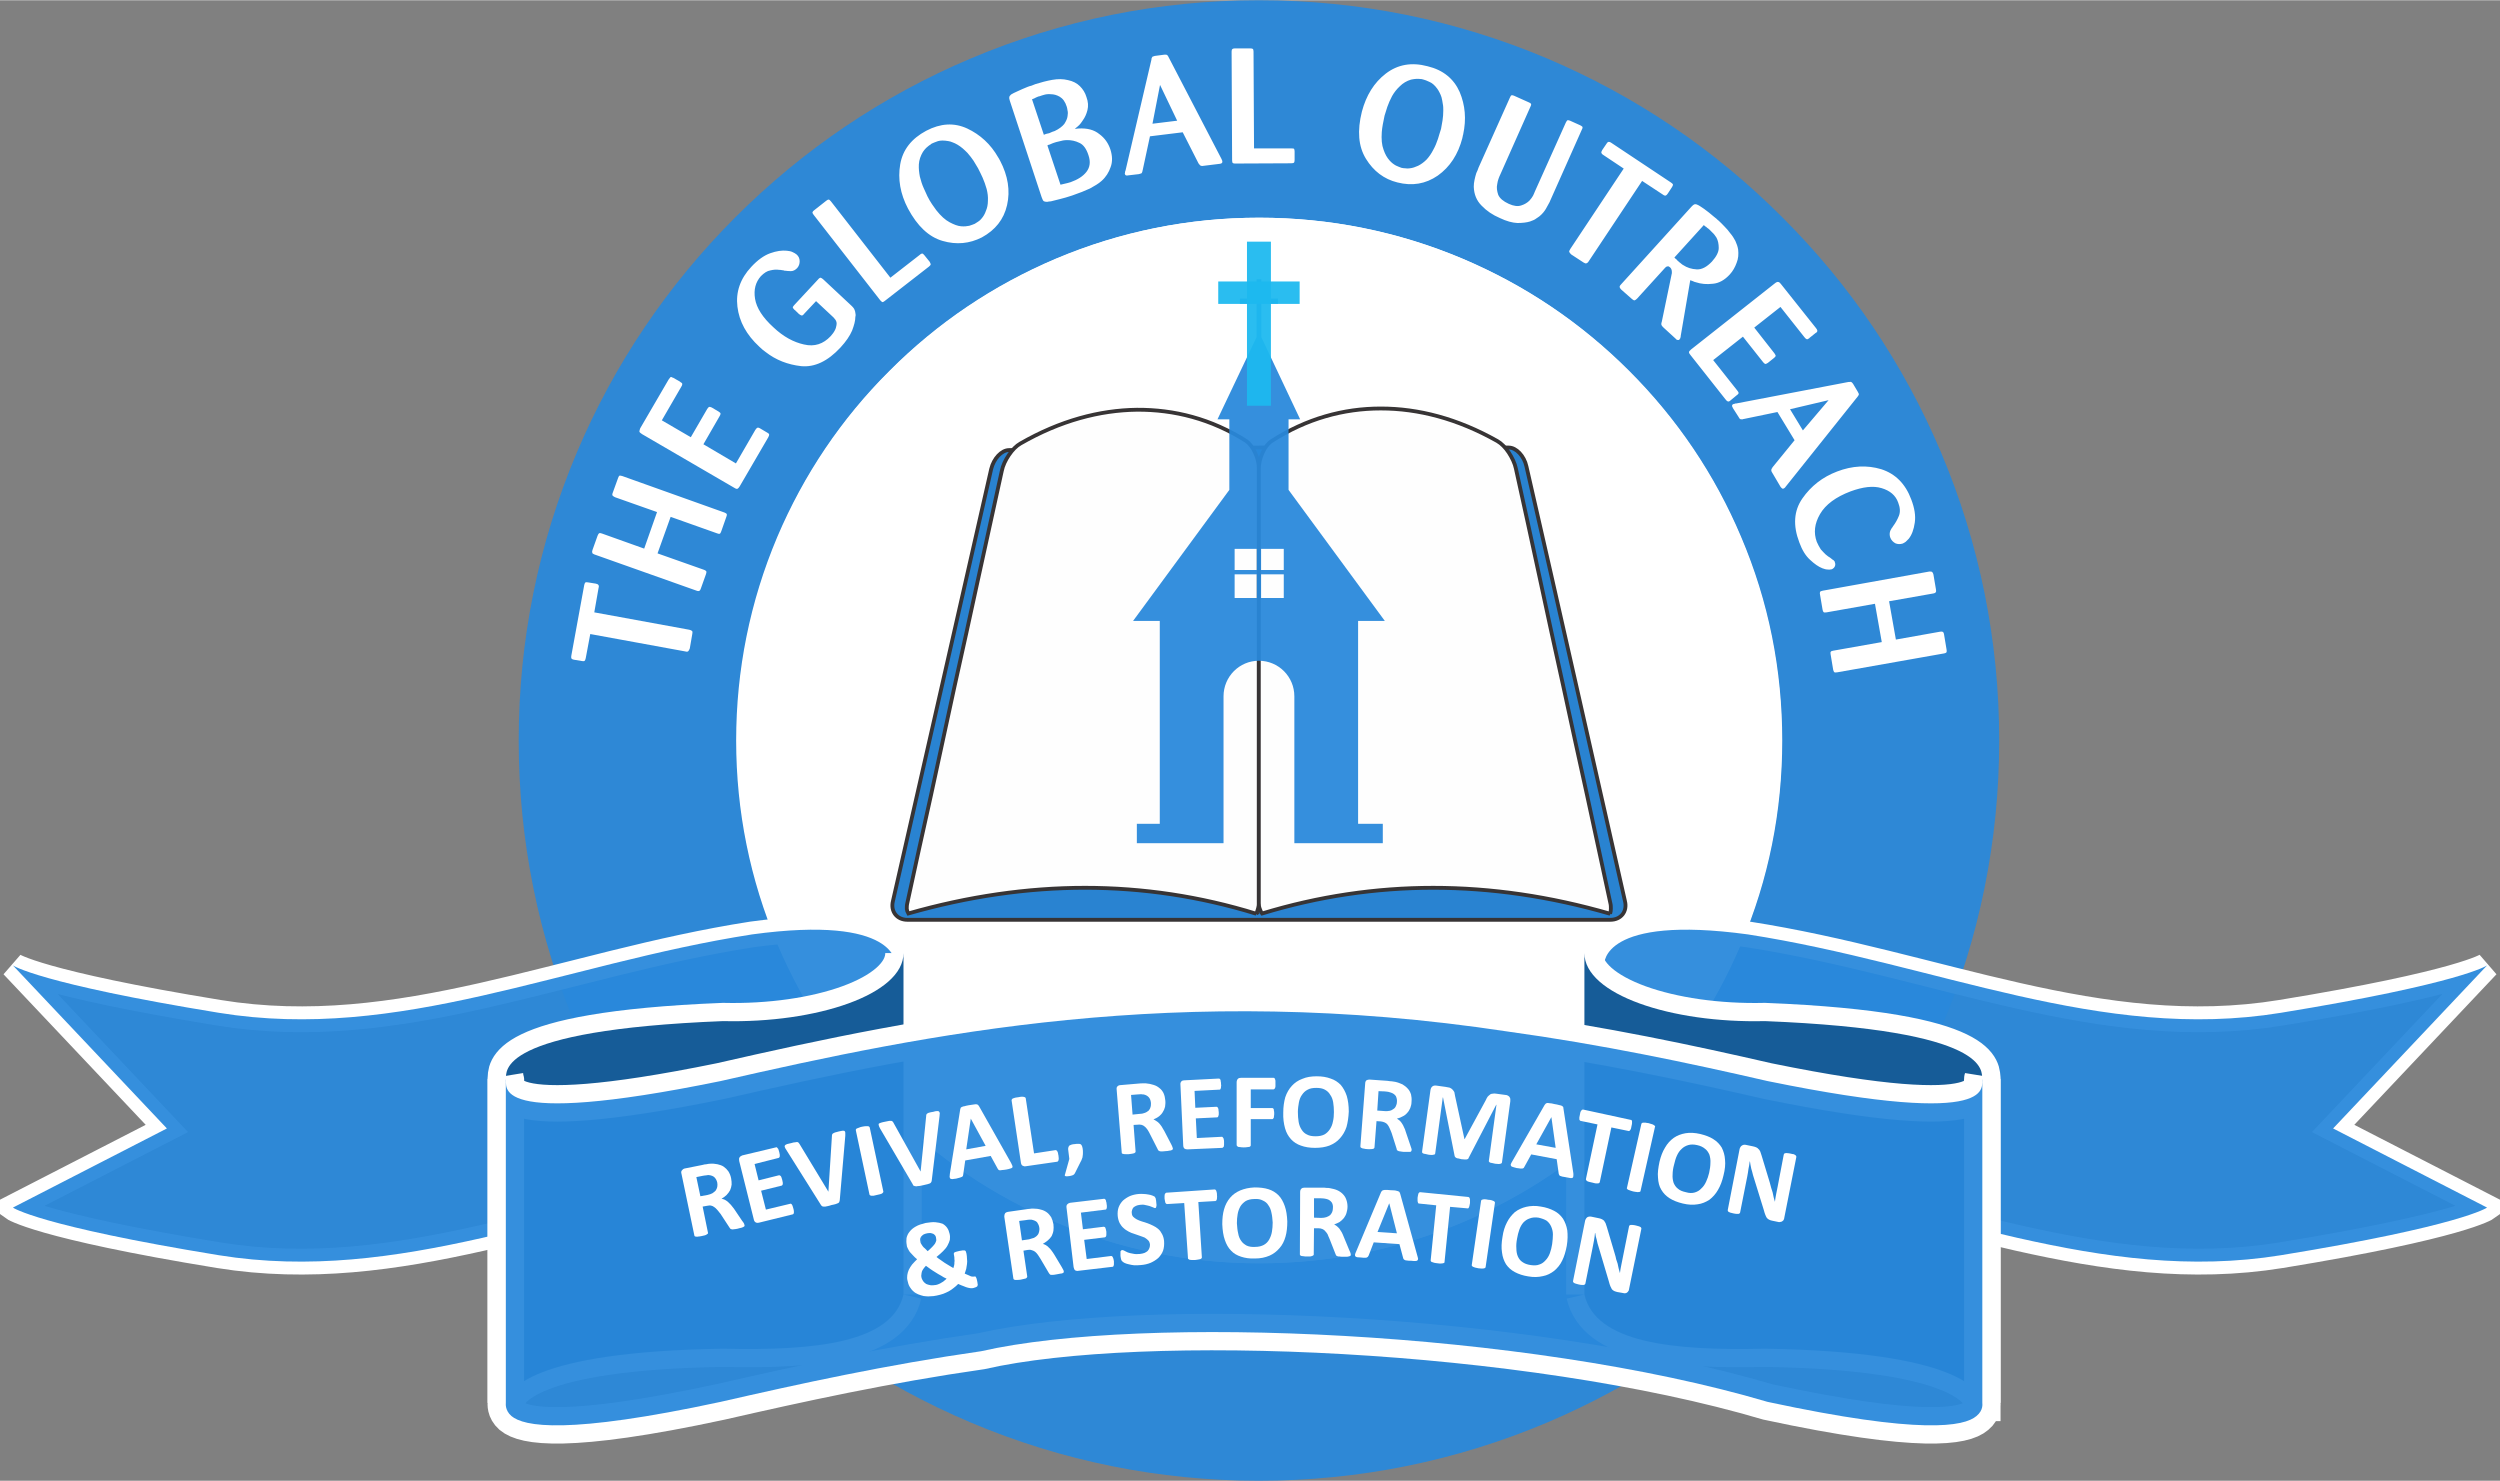
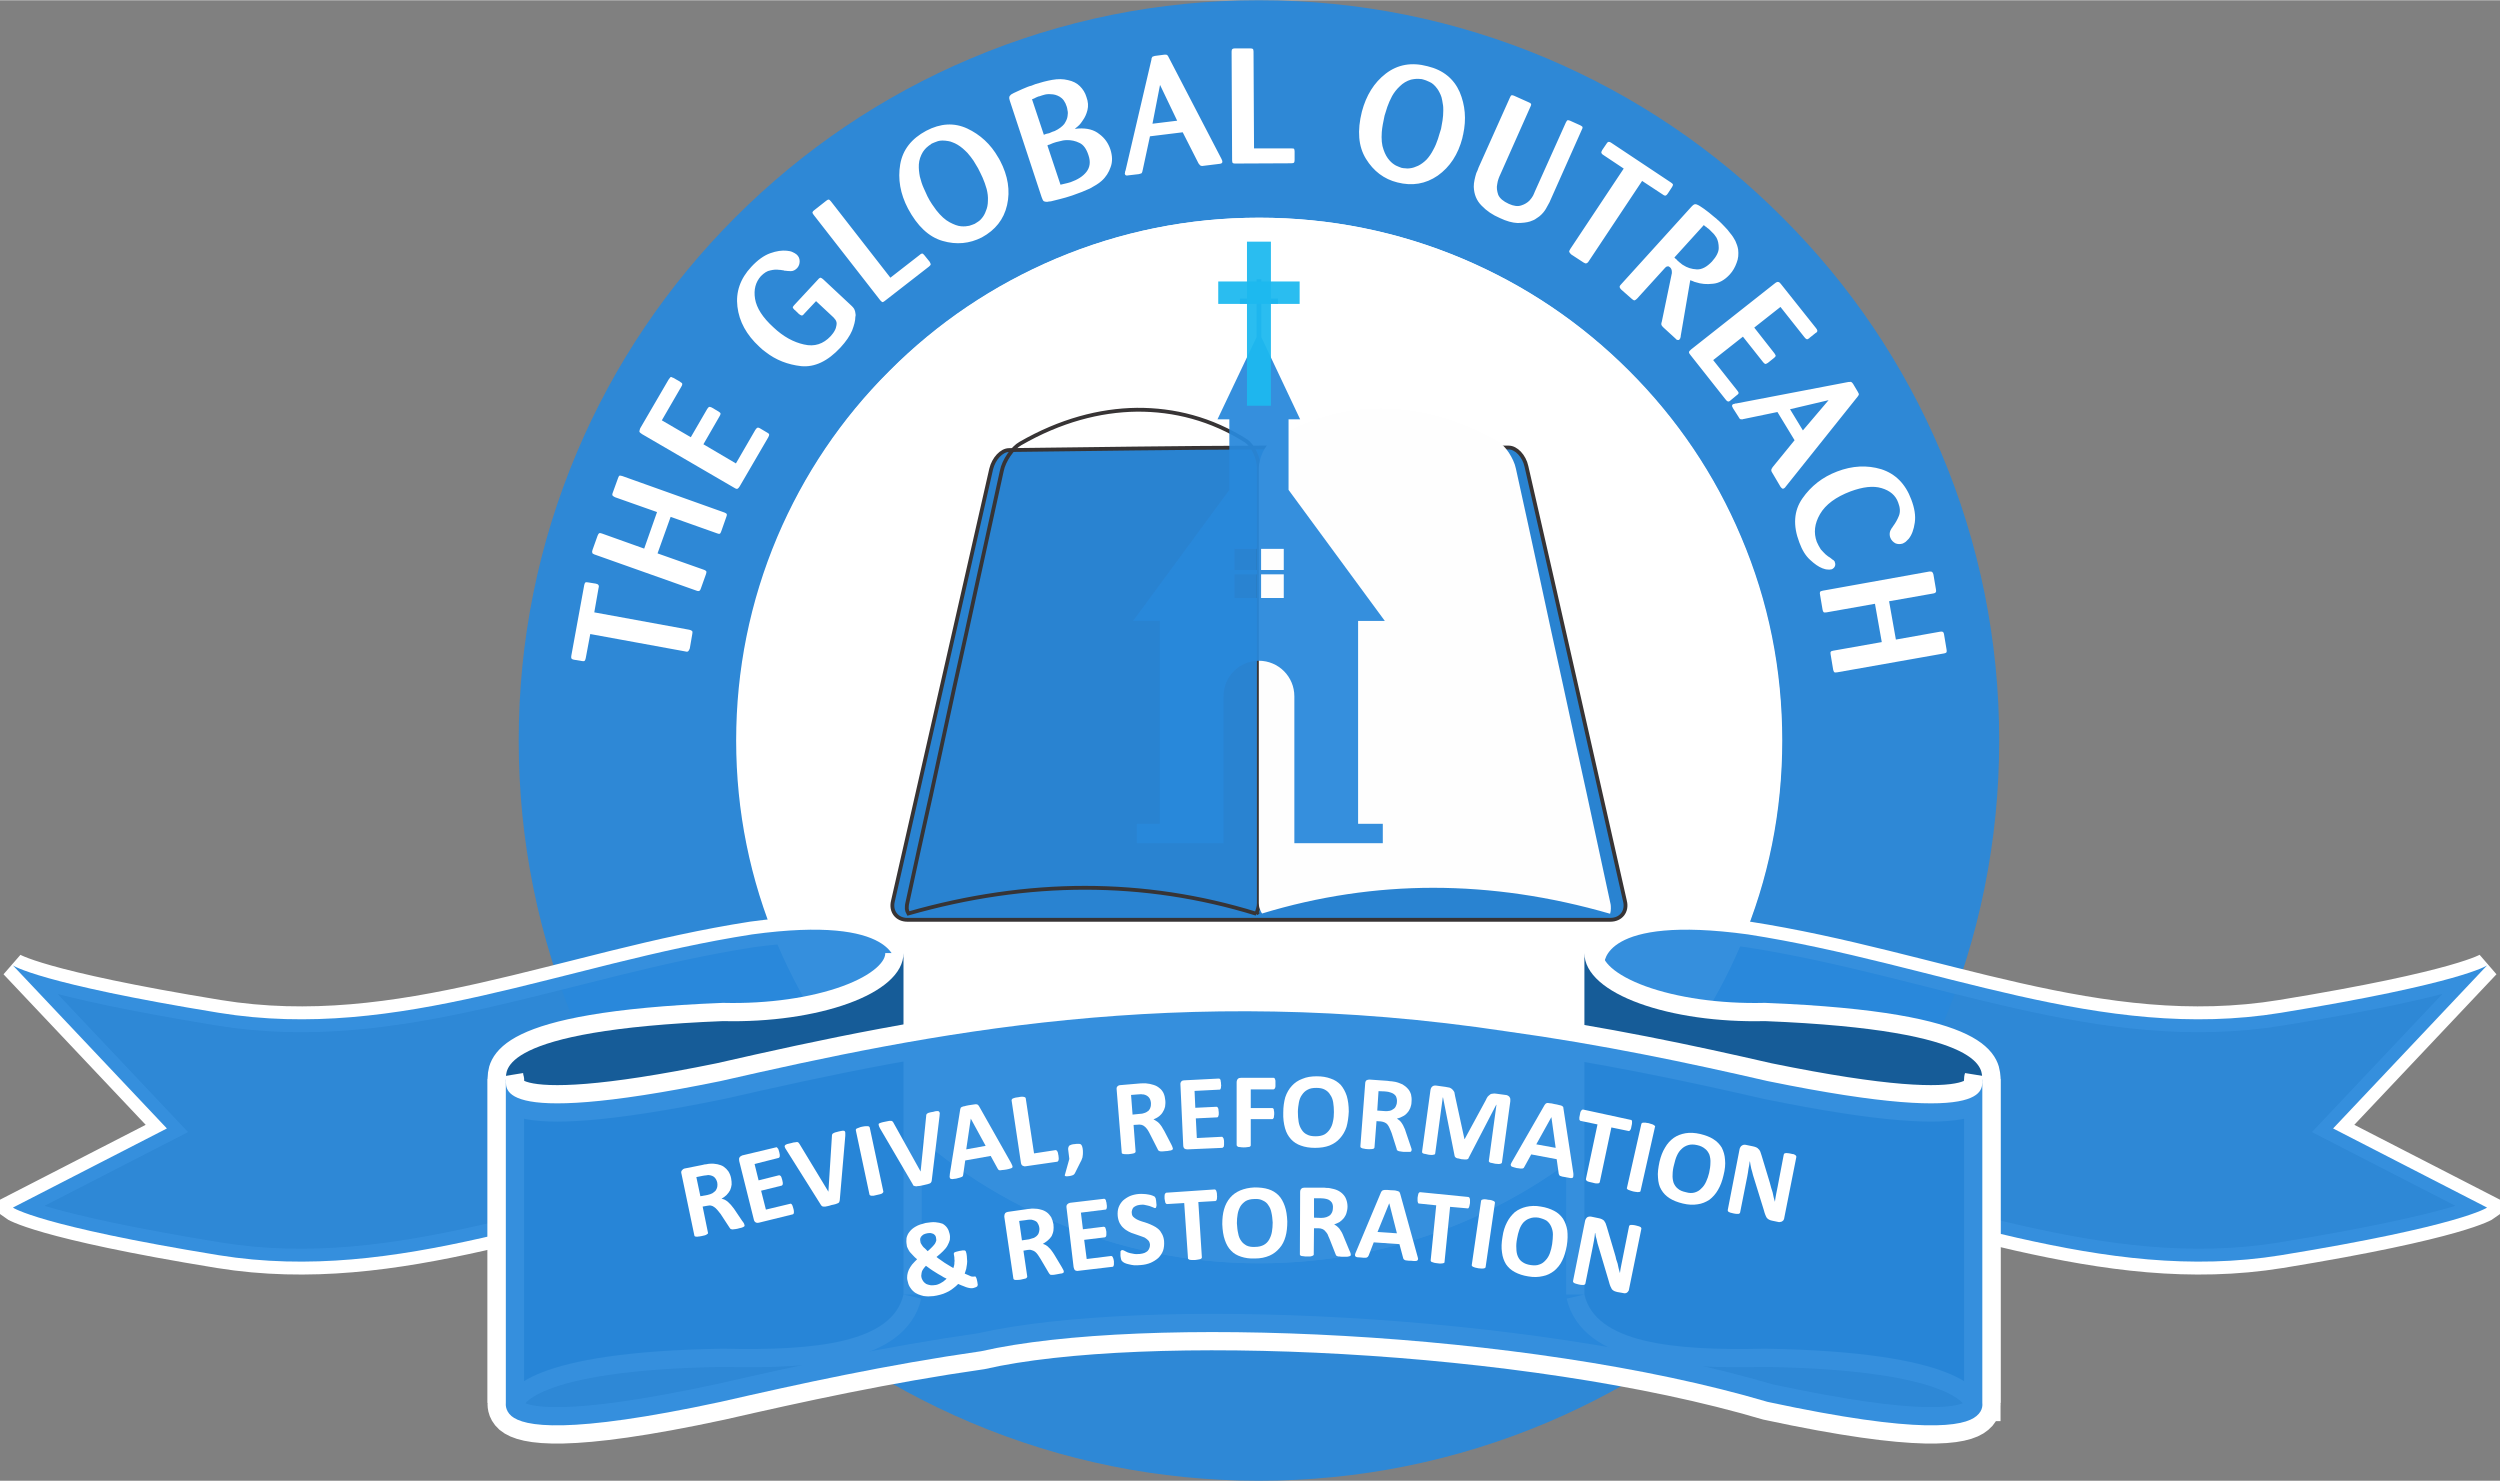
<svg xmlns="http://www.w3.org/2000/svg" width="2500" height="1481" viewBox="0 0 9920.547 5874.835" id="svg2" fill-rule="evenodd">
  <rect x="0" y="0" width="9920.547" height="5874.835" fill="#808080" stroke="none" />
  <defs id="defs4">
    <style id="style6">.str0{stroke:#373435;stroke-width:15.232}.str3{stroke:#fff;stroke-width:144.646}.str1,.str2{stroke:#fff;stroke-width:102.547}.fil4,.fil5{fill:none}.fil4{fill-rule:nonzero}.fil7{fill:#165c98}.fil6{fill:#2988db}.fil3{fill:#fefefe;fill-rule:nonzero}.fil0,.fil1,.fil2{fill:#373435;fill-rule:nonzero}.fil0,.fil1{fill:#2988db}.fil1{fill:#fff}</style>
  </defs>
  <path d="M7702.274 1793.918c-148-350-360-664-630-933-269-270-584-482-933-630-362-153-747-231-1144-231-396 0-781 78-1143 231-350 148-664 360-934 630-269 269-481 583-629 933-153 362-231 747-231 1144 0 396 78 781 231 1143 148 350 360 664 629 933 270 270 584 482 934 630 362 153 747 231 1143 231 397 0 782-78 1144-231 349-148 664-360 933-630 270-269 482-583 630-933 153-362 231-747 231-1143 0-397-78-782-231-1144zm-571 241c-116-276-283-524-496-737s-461-380-737-497c-286-120-590-182-903-182s-616 62-902 182c-276 117-524 284-737 497s-380 461-497 737c-121 286-182 590-182 903 0 312 61 616 182 902 117 276 284 524 497 737s461 380 737 497c286 120 589 182 902 182s617-62 903-182c276-117 524-284 737-497s380-461 496-737c121-286 183-590 183-902 0-313-62-617-183-903z" class="fil0" id="blue_x0020_big_x0020_outline" fill="#1db9ef" fill-opacity=".941" fill-rule="nonzero" />
  <path d="M6907.274 2129.918c-105-247-254-469-445-659-190-191-412-340-659-445-256-108-528-163-808-163s-551 55-807 163c-247 105-469 254-659 445-191 190-340 412-445 659-108 256-163 527-163 808 0 280 55 551 163 807 105 247 254 469 445 659 190 191 412 340 659 445 256 108 527 163 807 163s552-55 808-163c247-105 469-254 659-445 191-190 340-412 445-659 108-256 163-527 163-807 0-281-55-552-163-808z" class="fil1" id="center_x0020_circle" fill="#fff" fill-rule="nonzero" />
  <path id="path12" d="M6909.274 2129.918c-104-247-254-469-444-659-191-191-412-340-660-445-255-108-527-163-807-163s-552 55-807 163c-247 105-469 254-660 445-190 190-340 412-444 659-108 256-163 527-163 808 0 280 55 551 163 807 104 247 254 469 444 659 191 191 413 340 660 445 255 108 527 163 807 163s552-55 807-163c248-105 469-254 660-445 190-190 340-412 444-659 109-256 163-527 163-807 0-281-54-552-163-808z" class="fil1" fill="#fff" fill-rule="nonzero" />
  <path id="path14" d="M2375.273 2331.918l-17 97 377 69c5 1 9 3 11 5s2 6 1 11l-10 58c-2 5-4 9-6 11s-6 3-12 1l-377-69-18 96c-1 6-3 9-5 11-3 1-6 1-11 0l-30-5c-6-1-10-3-11-6-1-2-1-6 0-11l51-279c1-4 2-8 4-10s5-2 11-1l31 5c5 1 9 3 10 5 2 2 3 6 1 12zm469-217l-183-65-52 145 184 65c6 2 9 5 10 7 0 3 0 6-2 11l-20 56c-1 4-3 7-5 9-3 2-7 2-12 0l-406-144c-5-2-8-4-8-7-1-2-1-6 1-11l20-56c2-5 4-8 6-10 2-1 6-1 11 1l168 60 51-145-167-59c-4-2-7-4-9-6s-2-6 0-11l21-58c2-5 3-8 5-10 2-1 6-1 12 1l406 145c5 2 8 4 9 7 0 3 0 6-2 10l-20 57c-2 6-4 9-6 10-3 1-7 0-12-2zm11-464l-64 111 129 76 77-133c3-4 5-7 7-8 3-2 7-1 12 2l32 19c3 2 4 4 4 6s-1 6-4 11l-113 194c-3 5-6 8-8 9-2 2-7 1-13-3l-366-213c-6-4-10-7-11-10 0-3 1-7 3-13l113-194c3-4 5-7 7-9s5-1 10 2h1l28 16v1c1 0 1 0 2 1 4 2 7 5 6 8 0 2-1 6-4 10l-77 133 115 67 65-112c3-4 5-7 7-8 3-1 6 0 11 2l27 16c5 3 8 6 8 8 0 3-1 7-4 11zm443-401l-60-56-47 50c-3 4-5 6-8 7-2 0-4 0-7-2-1 0-2-2-6-4l-9-9c-2-1-4-3-5-5-2-1-4-3-5-4-4-4-6-7-5-10 2-3 4-6 7-9l93-100c4-5 8-7 10-7 3 1 7 3 11 7l107 100c5 4 8 8 11 11s5 7 6 10c1 2 1 4 2 6 0 2 1 4 1 6s1 4 1 7 0 6-1 8c0 16-5 34-13 55-9 21-24 43-46 67-51 55-103 79-156 74-53-6-100-24-141-56-4-3-9-7-13-10-4-4-8-7-12-11-51-47-80-100-87-159-7-58 11-111 55-158 25-27 50-45 75-54s47-12 66-10c8 1 16 2 22 5 7 3 12 6 17 10 8 7 12 16 12 27 0 10-3 19-10 27-8 8-16 12-25 12-8 0-17-1-25-2h-2l-1-1c-2 0-5-1-8-1-3-1-6-1-10-1-11-2-22-1-35 2-13 2-25 10-38 23-21 24-29 53-23 90 6 36 30 74 73 113 39 37 80 59 121 68 42 10 77-2 106-33 6-7 12-14 16-22 4-7 6-14 7-21 2-9 0-16-4-22s-10-12-17-18zm-1-452l236 303 117-91c4-4 8-5 10-5 2 1 5 3 8 7l21 26c3 5 4 9 4 11-1 2-3 5-7 8l-175 136c-3 3-6 4-9 5-2 0-5-3-9-7l-265-340c-3-4-5-8-4-10 1-3 3-5 7-8l47-37c4-3 7-5 10-5 2 0 5 2 9 7zm664-174c1 1 1 2 2 3 0 1 1 2 2 3 0 1 1 2 1 3 1 1 1 2 2 3 32 61 41 120 28 177s-47 99-100 128c-49 25-101 30-156 14s-100-59-137-128c-31-59-41-118-31-176s45-102 103-133c57-30 111-33 163-9 51 24 93 62 123 115zm-80 43c-5-9-11-19-18-30-7-10-15-21-24-31-6-6-12-12-19-18-6-5-14-11-21-15s-13-7-19-9c-6-3-12-4-17-5-17-3-30-3-41 0-11 4-19 7-23 9-1 1-2 1-4 2l-3 3c-6 3-11 8-17 13-5 5-9 10-13 16-9 15-15 32-16 49s1 33 4 49c4 16 9 32 15 45 6 14 11 25 15 33 6 12 12 22 18 31s12 17 17 24c18 23 36 39 53 48s32 15 46 16c12 1 23 0 32-2 10-3 17-6 22-8 5-3 9-6 14-9s9-7 13-12c7-8 13-18 17-30 5-11 8-25 8-40 1-16-1-31-5-47-4-15-10-31-16-45-3-7-6-13-9-19l-9-18zm252 114l-126-382c-2-6-3-11-2-15 0-3 3-6 7-10 5-3 14-8 26-13 12-6 25-11 39-17 5-2 11-4 16-5l15-6c22-7 45-13 67-17 23-4 43-4 63 1 19 4 35 12 47 24s21 26 26 43c7 19 8 36 4 52s-10 29-18 40c-3 5-7 10-10 14s-7 8-10 10l-3 3c-1 1-2 1-3 2l-3 3-3 3c1 0 3 0 4-1h3c1 0 3 0 4-1h3c35-2 62 5 83 22 22 16 36 37 44 61 8 25 9 49 1 70-7 21-19 40-36 55-12 11-28 20-46 30-19 9-42 18-71 28-17 6-33 10-48 14s-27 7-36 9c-4 0-7 1-10 1-2 1-4 1-6 1-6 0-10-1-13-3-3-3-5-8-8-16zm23-205l52 156c4-1 10-2 17-4 7-1 15-4 23-6 28-10 49-23 63-41s17-40 8-66c-8-25-20-42-36-49-16-8-32-11-48-11-12 0-22 2-32 5-9 2-17 4-22 6-4 1-7 3-10 4-2 1-5 2-7 3-2 0-3 1-4 1-1 1-3 1-4 2zm-61-183l47 141c1-1 3-1 5-2 1-1 3-1 5-2 1 0 3 0 4-1 2 0 3 0 5-1 1 0 3-1 4-1 1-1 3-1 4-2 2-1 5-2 7-3l9-3c17-8 30-18 38-28 7-11 12-21 13-31 1-8 2-15 0-22-1-7-2-12-3-15-6-20-16-33-28-40s-24-10-35-10c-10-1-19 0-26 2-8 2-13 4-16 5s-6 2-8 2c-2 1-5 2-7 3s-5 2-8 4c-3 1-6 3-10 4zm661 255l-63-124-130 16-29 135c0 1-1 2-1 3v2c-1 4-3 6-4 7-2 1-6 2-10 3l-43 5h-2s-1 1-2 1c-2-1-4-1-6-2-1-1-2-3-3-6 0 0 0-1 1-2v-4-1c1-1 1-2 1-3s1-2 1-2l103-441v-1-2c1-4 3-6 4-8 2-1 5-2 9-3l38-5h8c2 1 4 2 6 4 0 1 0 1 1 2 0 1 1 1 1 2l211 406c1 2 2 4 2 5 1 1 1 3 1 4 1 3 0 5-1 6-1 2-3 3-5 3-1 0-1 1-2 1h-1l-65 8c-4 1-8 1-10 0-2 0-4-2-6-4-1-1-1-2-2-3l-2-2zm-183-158l98-12-68-142-30 154zm401-286l2 384h148c6 0 9 0 11 2 1 2 2 5 2 10v34c0 6-1 9-3 11-2 1-5 2-11 2l-221 1c-4 0-7 0-10-2-2-1-3-5-3-11l-2-431c0-5 1-9 3-10 2-2 6-3 10-3h60c6 0 9 1 11 2 2 2 3 5 3 11zm832 328c0 1 0 2-1 3 0 1 0 3-1 4v3c-1 1-1 2-1 4-17 66-50 116-98 150-48 33-101 42-160 27-53-13-95-45-125-94s-35-111-16-187c17-64 48-115 95-151s102-46 166-29c62 15 104 50 127 102 22 52 27 108 14 168zm-88-21c2-10 4-22 6-34 2-13 3-26 3-40 0-8 0-17-2-26-1-9-3-17-5-26-2-7-5-13-8-19s-6-11-9-15c-10-14-21-23-31-27-11-5-18-8-23-9-1 0-3-1-4-1-2-1-3-1-4-1-7-1-14-1-21-1s-14 2-21 3c-17 5-32 14-44 26-13 12-23 25-31 39-8 15-14 29-19 43-5 15-8 26-11 35-3 13-5 24-7 35-2 10-3 20-4 30-2 28 0 52 7 70 6 18 14 32 24 43 8 9 16 15 25 20 9 4 16 7 22 9 5 1 10 2 16 2 5 1 11 1 17 0 11-1 22-5 33-10 12-6 23-14 34-25 10-11 19-24 26-38 8-14 14-29 19-44 2-7 4-13 6-20s4-13 6-19zm559 2l-126 283c0 1-1 1-1 2v1c-5 9-10 18-16 29-6 10-14 20-25 29-2 1-6 5-13 9-6 5-14 8-25 12-13 4-30 6-50 6-20-1-43-7-70-20-28-12-52-28-72-49-20-20-30-45-31-75 0-9 1-18 3-27s4-18 7-27c2-4 3-7 5-11 1-4 3-7 4-11l125-279c2-5 4-8 7-8 2 0 5 0 9 2l58 26c5 2 8 4 9 6s1 5-2 11l-120 270c-2 5-5 10-7 17-2 6-4 13-5 21-3 13-1 27 4 42 6 14 20 26 42 36 20 9 36 11 50 6 13-4 24-11 32-19 6-7 11-13 14-19 3-7 6-12 7-16l123-274c3-6 5-9 7-10 2 0 6 0 10 2l40 18c4 2 7 4 9 6 1 2 1 6-2 11zm321 258l-82-54-212 319c-3 5-6 7-9 8s-6 0-11-3l-49-32c-4-4-7-7-8-10-1-2 0-6 4-12l212-319-81-54c-5-3-7-6-8-9 0-3 1-6 4-11l17-25c3-5 6-7 9-7s6 1 10 4l236 157c4 3 7 5 8 7 1 3 0 6-3 11l-17 26c-3 5-6 7-8 8-3 1-7 0-12-4zm-166 357l280-309c5-5 8-8 11-9s7-1 11 1c6 2 15 8 28 17s26 20 39 31c3 3 7 5 10 8s6 6 9 8c7 7 15 14 23 23 8 8 16 17 23 27 8 9 14 19 20 30 5 11 9 22 11 34 2 19 1 36-6 53-6 17-15 33-27 46-20 22-43 35-67 37-25 3-47 1-68-6-4-1-8-2-11-4-4-1-7-3-11-4l-38 222v3c-1 1-1 2-1 4 0 1-1 2-2 3 0 1-1 2-1 2-2 3-4 4-7 3-2 0-4 0-5-1l-2-2-2-2-48-44c-3-3-6-6-7-8s-2-4-2-7c0-1 1-2 1-4 0-1 0-3 1-4l39-188c0-1 0-2 1-4v-4c0-3 0-6-1-10s-3-7-6-10c-4-3-7-5-9-4-3 0-6 1-8 3l-2 2-2 2-110 121c-4 4-7 6-10 7-3 0-7-2-11-6l-42-37c-3-3-5-6-6-9s1-7 5-11zm329-236l-117 129 5 5c2 1 3 3 5 4 1 2 2 3 3 4 2 1 3 2 4 3 2 2 4 4 6 5 2 2 4 3 6 5 0 0 1 0 1 1 1 0 1 0 1 1 1 0 1 0 2 1 0 0 1 0 2 1 15 10 33 16 54 17 20 1 40-10 60-31 18-20 27-38 27-54s-3-30-9-41c-5-7-9-14-15-19l-13-13c-3-3-6-5-9-7-3-3-5-5-8-6l-3-3c-1 0-2-1-2-2zm235 544l-80-101-118 93 95 120c3 3 5 7 6 10 0 2-2 6-7 9l-29 24c-3 1-5 2-7 1-3-1-5-3-9-8l-139-176c-4-5-6-8-6-11s2-6 8-11l332-262c6-5 11-7 14-6 3 0 6 2 10 7l140 176c3 4 5 7 5 9 1 3 0 6-5 10h-1l-25 20v1c-1 0-1 0-2 1-4 3-7 4-9 3-3-1-6-4-9-8l-95-120-104 82 80 102c3 4 4 7 5 9 0 3-2 6-6 9l-25 20c-5 3-8 5-11 4-2-1-5-3-8-7zm37 418l88-108-68-112-135 28c-1 0-2 0-3 1h-2c-4 0-6 0-8-1s-4-4-6-8l-23-36c0-1 0-2-1-2 0-1 0-2-1-2-1-2-1-4-1-6s2-4 4-5c1 0 1-1 3-1 1 0 2 0 4-1s3-1 4-1h2l444-85h2s1-1 2 0c3-1 6-1 8 0s4 3 7 7l19 32 4 8c0 2 0 4-1 6-1 1-2 1-2 2s-1 2-1 2l-286 358c-1 1-2 3-3 4s-3 2-4 3c-2 1-4 2-6 1s-3-2-5-4l-1-1c0-1 0-1-1-1l-33-56c-3-4-4-7-4-9-1-2 0-5 1-8l2-2c0-1 1-2 1-3zm70-231l51 84 102-120-153 36zm404 471c1-1 2-3 3-3 0-1 1-3 2-4 9-12 17-26 23-41s5-33-3-53c-10-28-32-47-66-57-33-10-74-5-123 13-58 22-99 52-121 90s-26 74-13 110c5 11 10 21 16 30 7 8 13 14 19 20 3 3 7 5 10 8 3 2 6 4 8 5 4 3 8 6 10 8 3 1 5 3 6 5l2 2c0 1 1 2 1 4 2 5 2 10 0 15s-6 9-12 12c-5 1-10 2-17 1-6 0-13-2-21-5-15-6-31-17-48-33-18-16-32-39-43-69-26-68-22-126 12-175s80-85 138-107c60-23 119-26 175-9 56 18 96 58 119 120 13 34 18 64 14 92s-12 49-24 64l-12 12c-4 3-8 5-12 7-10 3-20 3-29-1-9-5-16-12-20-22-3-8-3-15-2-21s4-12 8-18zm-232 487l192-34-27-152-192 34c-6 1-10 1-12-1s-3-5-4-10l-10-59c-1-4-1-8 0-11 1-2 5-4 11-5l423-76c5 0 9 0 11 2s4 5 5 10l10 59c1 5 1 9-1 11-1 3-4 4-9 5l-176 31 27 152 174-31c5-1 9-1 11 0 3 1 5 4 6 10l10 60c1 5 1 9 0 11s-4 4-10 5l-424 75c-6 1-10 1-12-1s-3-6-4-10l-10-60c-1-5-1-9 1-11 1-2 5-3 10-4z" class="fil1" fill="#fff" fill-rule="nonzero" />
  <path id="path16" d="M6448.274 3574.918c10 41-16 74-58 74h-2790c-41 0-67-33-57-74 65-286 130-572 195-857l195-858c10-41 41-75 71-75 330-4 660-9 991-10 330-2 661 0 992 0 29 0 61 33 70 75 66 287 131 575 196 862 65 288 130 575 195 863z" class="fil2" fill="#373435" fill-rule="nonzero" />
  <path id="path18" d="M6448.274 3574.918c10 41-16 74-58 74h-2790c-41 0-67-33-57-74 65-286 130-572 195-857l195-858c10-41 41-75 71-75 330-4 660-9 991-10 330-2 661 0 992 0 29 0 61 33 70 75 66 287 131 575 196 862 65 288 130 575 195 863z" class="fil0 str0" fill="#1db9ef" fill-opacity=".941" fill-rule="nonzero" stroke="#373435" stroke-width="15.232" />
-   <path id="path20" d="M4985.274 3624.918c3-7 5-14 7-21 2-6 3-14 3-21v-431-431-431-432c0-20-5-43-15-63-9-20-22-37-35-46-139-88-286-125-434-124-148 2-304 43-462 134-16 9-32 25-46 46-13 19-24 42-28 63-31 143-63 286-94 429s-62 285-94 428c-31 144-62 287-93 430-32 142-63 285-94 428-2 8-2 16-2 23 1 6 3 13 6 18 238-68 473-102 701-102 229 0 457 34 680 103z" class="fil3" fill="#fefefe" fill-rule="nonzero" />
  <path id="path22" d="M4985.274 3624.918c3-7 5-14 7-21 2-6 3-14 3-21v-431-431-431-432c0-20-5-43-15-63-9-20-22-37-35-46-139-88-286-125-434-124-148 2-304 43-462 134-16 9-32 25-46 46-13 19-24 42-28 63-31 143-63 286-94 429s-62 285-94 428c-31 144-62 287-93 430-32 142-63 285-94 428-2 8-2 16-2 23 1 6 3 13 6 18 238-68 473-102 701-102 229 0 457 34 680 103z" class="fil4 str0" fill="none" stroke="#373435" stroke-width="15.232" />
  <path id="path24" d="M6389.274 3624.918c2-7 3-13 3-20s0-15-2-22c-31-144-62-287-93-431-32-144-63-288-94-431-32-144-63-288-94-432-31-143-62-287-94-431-4-20-15-43-28-63s-30-37-46-46c-158-89-313-129-462-129-148 0-294 40-433 129-14 9-27 26-36 46s-15 43-15 63v1725c0 8 1 16 4 23 2 6 5 13 9 18 223-68 451-102 679-102 229 0 464 34 702 103z" class="fil3" fill="#fefefe" fill-rule="nonzero" />
-   <path id="path26" d="M6389.274 3624.918c2-7 3-13 3-20s0-15-2-22c-31-144-62-287-93-431-32-144-63-288-94-431-32-144-63-288-94-432-31-143-62-287-94-431-4-20-15-43-28-63s-30-37-46-46c-158-89-313-129-462-129-148 0-294 40-433 129-14 9-27 26-36 46s-15 43-15 63v1725c0 8 1 16 4 23 2 6 5 13 9 18 223-68 451-102 679-102 229 0 464 34 702 103z" class="fil4 str0" fill="none" stroke="#373435" stroke-width="15.232" />
  <g id="g29" transform="translate(-389.726 -953.082)">
    <g id="g31">
      <path class="fil5 str1" d="M3943 5738s-40-312-569-117c-752 117-1399 428-2116 312-717-117-817-189-817-189l611-314-611-647s100 71 817 188 1364-194 2116-311c579-79 569 117 569 117v961z" id="path33" fill="none" stroke="#fff" stroke-width="102.547" />
      <path id="1" class="fil6" d="M3943 5738s-40-312-569-117c-752 117-1399 428-2116 312-717-117-817-189-817-189l611-314-611-647s100 71 817 188 1364-194 2116-311c579-79 569 117 569 117v961z" fill="#1db9ef" fill-opacity=".941" />
    </g>
    <g id="g36">
      <path class="fil5 str2" d="M6756 5738s40-312 570-117c752 117 1398 428 2115 312 717-117 818-189 818-189l-611-314 611-647s-101 71-818 188-1363-194-2115-311c-580-79-570 117-570 117v961z" id="path38" fill="none" stroke="#fff" stroke-width="102.547" />
      <path id="path40" class="fil6" d="M6756 5738s40-312 570-117c752 117 1398 428 2115 312 717-117 818-189 818-189l-611-314 611-647s-101 71-818 188-1363-194-2115-311c-580-79-570 117-570 117v961z" fill="#1db9ef" fill-opacity=".941" />
    </g>
  </g>
  <g id="g42" transform="translate(-389.726 -953.082)">
    <path class="fil5 str3" d="M3975 6089V4734c0 164-344 279-716 270-905 36-858 201-862 229v1286c7-49 91-203 862-215 372 9 672-25 716-215z" id="path44" fill="none" stroke="#fff" stroke-width="144.646" />
    <path id="path46" class="fil7" d="M3975 6089V4734c0 164-344 279-716 270-905 36-858 201-862 229v1286c7-49 91-203 862-215 372 9 672-25 716-215z" fill="#165c98" />
  </g>
  <g id="g48" transform="translate(-389.726 -953.082)">
    <path class="fil5 str3" d="M6677 6089V4734c0 164 344 279 716 270 906 36 858 201 863 229v1286c-7-49-92-203-863-215-372 9-672-25-716-215z" id="path50" fill="none" stroke="#fff" stroke-width="144.646" />
    <path id="path52" class="fil7" d="M6677 6089V4734c0 164 344 279 716 270 906 36 858 201 863 229v1286c-7-49-92-203-863-215-372 9-672-25-716-215z" fill="#165c98" />
  </g>
  <g id="g54" transform="translate(-389.726 -953.082)">
    <path class="fil5 str3" d="M8256 6519V5233c-8 24 87 201-852 9-313-72-657-145-1034-197-1305-198-2306 11-3121 197-938 192-844 15-852-9v1286c0 3-4 29 22 52 50 42 221 75 830-56 315-72 657-147 1034-201 641-146 2160-83 3121 201 610 131 780 98 829 56 28-23 23-49 23-52z" id="path56" fill="none" stroke="#fff" stroke-width="144.646" />
    <path id="path58" class="fil6" d="M8256 6519V5233c-8 24 87 201-852 9-313-72-657-145-1034-197-1305-198-2306 11-3121 197-938 192-844 15-852-9v1286c0 3-4 29 22 52 50 42 221 75 830-56 315-72 657-147 1034-201 641-146 2160-83 3121 201 610 131 780 98 829 56 28-23 23-49 23-52z" fill="#1db9ef" fill-opacity=".941" />
  </g>
  <path id="path60" d="M2954.273 4859.917c1 1 0 3 0 4s-1 2-3 3-5 3-9 4-10 2-16 4c-6 1-11 2-14 2-4 1-7 1-9 0-2 0-4-1-5-2s-2-2-3-4l-36-55c-5-6-9-11-13-16s-8-8-12-11-8-5-13-6-10 0-16 1l-17 3 21 103c1 1 0 2 0 4-1 1-2 2-4 3-2 2-5 3-8 4-4 1-8 2-13 3-6 1-10 2-14 2-3 1-6 1-8 0-3 0-4 0-5-1s-2-2-2-4l-51-244c-2-6-1-11 2-14 2-3 6-6 10-7l70-14c7-2 13-3 17-3 5-1 9-2 13-2 11-1 21 0 31 2 9 2 18 5 25 10s13 11 18 18c5 8 9 17 11 28 2 9 2 17 2 25-1 8-3 15-6 22-4 7-8 13-14 19-5 5-12 10-20 15 5 1 9 2 13 4s8 5 12 8l12 12 12 15 33 49c4 5 6 8 7 10 1 3 2 5 2 6zm-108-168c-2-9-6-16-11-21s-13-8-23-9c-2 0-6 0-9 1-4 0-9 1-15 2l-25 5 16 76 28-5c8-2 15-4 20-7 5-4 10-7 13-11 3-5 5-9 6-14 1-6 1-11 0-17z" class="fil1" fill="#fff" fill-rule="nonzero" />
  <path d="M3148.273 4794.917c1 4 2 7 2 10v7c0 2-1 3-2 4 0 1-2 2-3 2l-134 33c-4 1-8 1-12-1s-7-6-8-12l-58-232c-1-7-1-11 2-15 2-3 6-5 10-7l134-32c1-1 2-1 3 0 1 0 2 1 3 3 2 1 3 3 4 6s2 6 3 10 1 7 2 10v7c-1 2-1 3-2 4s-2 2-3 2l-95 24 16 65 80-20h4c1 1 3 2 4 3s2 3 3 6 2 6 3 10 1 7 2 10v6c-1 2-1 3-2 4s-2 2-3 2l-81 20 19 75 96-23c1-1 2-1 3 0 2 0 3 1 4 3 1 1 2 3 3 6s2 6 3 10z" class="fil1" id="path62" fill="#fff" fill-rule="nonzero" />
  <path d="M3332.273 4761.917c-1 3-1 5-2 7 0 1-2 3-4 4-3 1-6 3-10 4s-10 3-17 4c-5 2-10 3-14 4s-7 1-10 2h-7c-2 0-3 0-5-1-1-1-2-1-3-2s-2-3-3-4l-137-218c-3-4-5-8-6-11-1-2-1-5 1-7 1-2 4-3 8-5 4-1 10-2 17-4 6-2 11-3 15-3 4-1 6-1 8-1 3 0 4 1 5 2s2 3 4 5l115 190 14-221c0-2 0-4 1-6 0-1 1-3 3-4s5-3 8-4c4-1 9-2 15-4 7-2 12-2 15-3 4 0 6 0 8 1 2 2 3 4 3 7v12l-22 256z" class="fil1" id="2" fill="#fff" fill-rule="nonzero" />
  <path d="M3505.273 4726.917c0 1 0 3-1 4l-4 4c-2 1-4 2-8 3-3 1-7 2-13 3-5 1-10 2-13 3h-9c-2-1-4-1-5-2s-2-2-2-3l-54-254v-4c1-2 2-3 4-4s5-2 8-3c4-2 8-3 13-4 6-1 10-2 14-2h9c2 0 3 1 5 2 1 1 1 2 2 3l54 254z" class="fil1" id="3" fill="#fff" fill-rule="nonzero" />
  <path d="M3697.273 4683.917c0 2-1 4-2 6s-2 3-5 5c-2 1-5 2-9 3-5 1-10 2-17 4-6 1-11 2-14 3-4 0-8 1-11 1-2 1-5 1-7 0-1 0-3 0-4-1-2 0-3-1-4-2s-2-3-2-4l-130-222c-3-5-4-9-5-12-1-2-1-5 0-7 2-1 5-3 9-4s10-3 17-4c6-1 11-2 15-3h9c2 0 3 1 4 2 2 1 3 3 4 5l108 194 22-220c0-2 0-4 1-6 0-2 2-3 3-4 2-2 5-3 9-4 3-1 8-2 15-3 6-2 11-3 15-3s6 0 8 2c1 1 2 3 3 6 0 3-1 7-1 12l-31 256z" class="fil1" id="4" fill="#fff" fill-rule="nonzero" />
  <path d="M4012.273 4613.917c2 5 4 8 5 11s1 5 0 7c-2 2-4 3-8 4s-9 3-16 4-13 2-17 2c-4 1-7 1-9 1s-4-1-5-2-2-2-3-4l-28-51-101 18-8 56c0 2-1 4-1 5-1 2-2 3-4 4s-5 2-8 3c-4 1-9 2-15 4-6 1-11 1-15 2-4 0-6-1-8-2s-2-4-3-7c0-3 1-7 1-12l41-255c0-2 1-4 2-6 0-2 2-3 4-4 3-1 6-3 10-3 4-1 10-3 17-4 8-1 15-2 20-3s9-1 11-1c3 1 6 1 7 3 1 1 3 3 4 5l127 225zm-160-176l-18 122 77-14-59-108z" class="fil1" id="5" fill="#fff" fill-rule="nonzero" />
  <path d="M4200.274 4584.917c0 4 1 7 1 10s0 6-1 8c0 2-1 3-2 4s-2 2-3 2l-125 18c-4 1-8 0-12-2s-6-6-7-12l-37-247c0-2 0-3 1-4 1-2 2-3 4-4s5-2 9-3c3-1 8-1 13-2s10-2 13-2c4 0 7 0 9 1 2 0 4 1 5 2s2 2 2 3l33 219 85-13c1 0 3 0 4 1l3 3c1 2 2 4 3 7 0 3 1 6 2 11z" class="fil1" id="6" fill="#fff" fill-rule="nonzero" />
  <path d="M4296.274 4556.917c1 5 1 11 1 15 0 5 0 9-1 14 0 4-1 8-3 12-1 4-3 8-6 13l-22 44c-1 2-2 3-3 4s-3 2-4 3c-2 1-4 1-6 2s-5 1-9 2c-4 0-7 1-10 1s-4-1-6-1c-1-1-2-1-2-3 0-1 0-2 1-4l17-61-4-33c-1-5-1-9 0-12s2-6 4-8c3-1 5-3 9-4s8-2 13-2c5-1 9-1 13-1 3 0 6 0 9 1 3 2 5 4 6 7 1 2 2 6 3 11z" class="fil1" id="7" fill="#fff" fill-rule="nonzero" />
  <path d="M4654.274 4555.917c0 2 0 3-1 4 0 1-1 2-4 3-2 1-5 2-9 2-4 1-9 2-16 2-6 1-11 1-15 1-3 0-6 0-8-1s-4-2-5-3-1-2-2-4l-30-59c-3-7-7-13-10-18s-7-9-10-12c-4-4-8-6-13-8-5-1-10-2-16-1l-17 1 8 105c0 1 0 2-1 4-1 1-2 2-4 3s-5 1-8 2c-4 1-8 1-14 2h-13c-4 0-7 0-9-1-2 0-4-1-5-2s-1-2-1-4l-20-248c-1-7 0-11 3-14s7-5 12-5l70-6c8-1 14-1 18-1h13c11 1 21 3 30 6 10 3 17 7 24 13 7 5 12 12 16 20 4 9 6 18 7 29 1 9 0 17-1 25-2 8-5 15-9 21-4 7-9 12-15 17-7 5-14 9-22 12 4 2 8 4 12 7 4 2 7 5 11 9 3 4 7 8 10 13s6 11 10 17l27 52c3 5 4 9 5 11 1 3 2 5 2 6zm-87-180c-1-9-3-16-8-22s-12-10-21-12c-3 0-6 0-10-1-4 0-9 1-15 1l-25 2 6 78 29-3c8 0 15-2 20-4 6-2 11-6 15-9 3-4 6-8 7-13 2-5 2-11 2-17z" class="fil1" id="8" fill="#fff" fill-rule="nonzero" />
  <path d="M4857.274 4531.917v10c0 3-1 5-1 7-1 1-2 3-3 3-1 1-2 2-3 2l-138 6c-5 0-9-1-12-3-3-3-5-7-5-14l-11-239c-1-6 1-11 4-14s7-4 11-4l137-7c2 0 3 1 4 1 1 1 2 2 3 4 0 2 1 4 1 7 1 2 1 6 1 10 1 4 1 7 0 10 0 3 0 5-1 7s-1 3-2 4-2 1-4 1l-98 5 3 67 83-4c2 0 3 0 4 1l3 3c1 2 1 4 2 7 0 2 0 6 1 10v10c-1 3-1 5-2 7 0 1-1 2-2 3s-2 1-4 1l-83 4 4 78 99-5c1 0 2 0 3 1s2 2 3 4c1 1 2 4 2 6 1 3 1 6 1 11z" class="fil1" id="9" fill="#fff" fill-rule="nonzero" />
  <path d="M5061.274 4298.917v11c0 3-1 5-2 7-1 1-1 3-2 3-1 1-3 2-4 2h-90v74h85c1 0 2 0 3 1 1 0 2 2 3 3 0 2 1 4 1 7 1 3 1 6 1 11 0 4 0 7-1 10 0 3 0 5-1 7s-2 3-3 4-2 1-3 1h-85v103c0 1 0 3-1 4s-2 2-4 3c-3 0-6 1-9 1-4 1-8 1-14 1-5 0-9 0-13-1-4 0-7-1-9-1-2-1-3-2-4-3s-2-3-2-4v-249c0-6 2-11 5-14s7-4 12-4h129c1 0 3 0 4 1s1 2 2 4 2 4 2 7v11z" class="fil1" id="10" fill="#fff" fill-rule="nonzero" />
  <path d="M5352.274 4409.917c-1 22-4 43-9 61-6 18-15 33-26 45-11 13-25 22-42 29-16 6-35 9-57 9-21 0-40-3-56-9-15-5-29-14-39-25-11-12-19-26-24-44s-8-39-7-63c0-22 3-42 8-60 6-18 15-33 26-45s25-22 42-28c16-7 35-10 57-10 21 0 39 3 55 9 16 5 29 14 40 25 10 12 18 26 24 44 5 17 8 38 8 62zm-59 2c0-14-1-27-3-39s-6-22-12-30c-5-9-12-15-21-20s-20-7-34-7-25 2-34 7c-10 5-17 12-23 21-6 8-10 19-12 30-2 12-4 24-4 37 0 15 1 28 3 40s6 22 12 31c5 8 12 15 21 19 9 5 20 7 34 7s25-2 35-7c9-5 16-12 22-21s10-19 12-30c3-12 4-25 4-38z" class="fil1" id="11" fill="#fff" fill-rule="nonzero" />
  <path d="M5601.274 4562.917c0 2 0 3-1 4 0 1-2 2-4 3h-26c-6-1-11-1-14-2-4 0-6-1-8-2s-4-2-5-3c0-2-1-3-1-5l-20-63c-3-7-5-13-8-19-2-5-5-10-8-14s-7-7-12-9c-4-2-9-3-15-4l-17-1-8 104c0 2-1 3-2 4s-2 2-4 2c-3 1-5 1-9 1-4 1-8 0-14 0-5 0-9-1-13-2-4 0-6-1-8-2-3-1-4-2-5-3 0-1-1-2-1-4l19-248c0-7 2-11 5-14 4-2 8-3 12-3l71 5c7 1 13 2 18 2 5 1 9 1 13 2 10 2 20 6 29 10 8 5 15 10 21 17 6 6 10 14 13 23 2 8 3 18 2 29 0 9-2 17-5 25-3 7-7 14-12 19-5 6-11 11-18 14-7 4-14 7-23 9 4 3 8 5 11 8s7 7 9 11c3 5 6 9 8 15 3 5 5 11 7 18l19 56c2 5 3 9 4 12 0 2 1 4 0 5zm-58-191c1-9-1-16-4-23-4-6-10-11-19-14-3-1-6-2-10-3-3-1-8-1-15-2l-25-1-5 77 28 2c8 1 15 0 21-1s11-4 15-7c5-3 8-7 10-12 2-4 4-10 4-16z" class="fil1" id="12" fill="#fff" fill-rule="nonzero" />
  <path d="M5960.274 4610.917c0 2-1 3-2 4s-2 2-4 2c-2 1-5 1-9 1-3 0-7-1-12-1-6-1-10-2-13-3-3 0-6-1-8-2s-3-2-4-4c0-1-1-2 0-4l30-221h-1l-109 210c0 2-2 4-3 5s-3 1-6 2h-8c-3 0-7-1-12-1-5-1-9-2-12-3-4 0-6-1-8-2-3-1-4-3-5-4s-2-3-2-4l-46-232h-1l-30 222c0 1-1 2-1 3-1 1-3 2-5 2-2 1-5 1-8 1-4 0-8 0-13-1s-10-2-13-3c-3 0-6-1-8-2s-3-2-4-4v-4l33-242c1-7 3-12 8-16 4-3 9-4 16-3l36 5c6 1 12 2 16 3 5 2 8 4 11 7s6 7 8 11c1 5 2 10 3 16l37 170h1l83-153c3-6 5-11 8-15 3-3 6-6 9-8 3-3 7-4 11-4 4-1 9-1 14 0l37 5c4 0 7 1 10 3 2 1 4 3 6 5 1 2 2 5 3 7v10l-33 242z" class="fil1" id="13" fill="#fff" fill-rule="nonzero" />
  <path d="M6243.274 4653.917c0 5 1 9 0 12 0 3-1 5-2 6-2 2-5 2-9 2-4-1-9-2-16-3s-13-2-17-3-7-2-9-3-3-3-3-4c-1-1-2-3-2-5l-8-57-101-19-27 49c-1 2-2 3-3 5-1 1-3 1-5 2h-9c-4-1-9-1-15-2-6-2-11-3-14-4-4-1-6-3-7-4-1-2-2-5-1-7 1-3 3-7 6-12l128-223c2-2 3-4 4-5 2-2 4-2 6-3 3 0 6 0 11 1 4 0 10 1 17 3 8 1 15 3 19 4 5 1 9 2 11 3 3 2 5 3 6 5 0 2 1 4 1 7l39 255zm-87-222l-60 108 77 14-17-122z" class="fil1" id="14" fill="#fff" fill-rule="nonzero" />
  <path d="M6474.274 4466.917c-1 4-1 7-2 10s-2 5-3 6c-1 2-3 3-4 4-1 0-2 1-3 0l-68-14-46 217c0 1-1 2-2 3s-3 2-5 2h-9c-3-1-8-1-13-3-5-1-10-2-13-3-4-1-6-2-8-3s-3-3-4-4-1-3-1-4l46-217-67-14c-1 0-2-1-3-2s-2-3-2-4v-8c0-2 1-6 2-10s2-8 2-10c1-3 2-5 4-7 1-2 2-3 3-3 1-1 2-1 4-1l189 41c1 0 2 0 3 1s2 3 2 5v7c0 3-1 7-2 11z" class="fil1" id="15" fill="#fff" fill-rule="nonzero" />
  <path d="M6510.274 4723.917c0 2-1 3-2 4s-3 1-5 1c-2 1-5 1-9 0-3 0-8-1-13-2s-10-3-13-4-6-2-8-3-3-3-4-4-1-3 0-4l57-253c0-1 1-2 2-3s3-2 5-2h9c3 1 8 1 13 2 5 2 10 3 13 4s6 2 8 4c2 1 3 2 4 3 1 2 1 3 0 4l-57 253z" class="fil1" id="16" fill="#fff" fill-rule="nonzero" />
  <path d="M6839.274 4662.917c-5 22-12 41-22 58-9 16-21 29-34 39-14 9-30 16-47 18-18 3-37 2-58-3s-39-12-53-21-25-20-33-34c-8-13-12-29-13-48-2-18 1-39 6-63 5-21 12-40 22-56 9-16 21-29 35-39 13-9 29-15 46-18 18-3 37-2 59 3 20 5 37 11 51 20 15 9 26 21 34 34 7 14 12 30 13 48 2 18 0 39-6 62zm-57-10c3-14 5-27 5-39 1-12-1-23-4-33-4-9-9-17-17-23-8-7-18-12-32-15-13-3-25-3-35 0s-19 8-26 15c-8 7-14 16-19 27s-8 22-11 35c-4 14-6 28-6 40-1 12 1 23 4 33 4 9 9 17 17 23 8 7 18 11 32 14 13 4 25 4 35 1s19-8 26-16c8-7 14-16 19-27s9-22 12-35z" class="fil1" id="17" fill="#fff" fill-rule="nonzero" />
  <path d="M7080.274 4831.917c0 4-2 6-3 9-2 2-4 4-6 5s-4 2-7 2c-3 1-6 1-8 0l-24-5c-4-1-9-2-12-4-3-1-6-4-9-7-2-3-4-7-6-12s-4-11-6-19l-43-139c-2-8-4-17-7-26-2-10-4-19-5-28h-1c-1 10-3 20-5 30-1 10-3 20-5 31l-28 141c0 1-1 3-2 4-1 0-2 1-4 2h-8c-3 0-8-1-13-2l-12-3c-3-1-5-2-7-3-1-1-2-2-3-4v-4l47-242c2-6 5-11 9-13 4-3 9-4 15-3l29 6c6 1 10 3 13 4 4 2 7 4 9 7 3 2 5 6 7 10 1 4 3 9 5 15l33 109c2 6 3 13 5 19s4 13 6 19c1 6 3 13 4 19 2 6 3 12 5 18 1-10 3-20 5-31l6-30 24-126c1-2 1-3 2-4s3-2 5-2 5-1 8 0c3 0 8 1 13 2 4 1 8 2 11 2 3 1 6 3 7 4 2 1 3 2 3 3 1 2 1 3 1 4l-48 242z" class="fil1" id="18" fill="#fff" fill-rule="nonzero" />
  <path id="path81" d="M3601.273 5080.917c-2-7-2-15-1-22s3-14 6-21 8-14 13-21c6-7 13-14 20-21-6-5-12-10-16-15-5-5-9-10-13-14-3-5-6-9-8-14-2-4-4-8-4-13-2-10-2-19-1-28 2-9 6-18 12-25 6-8 14-15 25-21 10-6 23-10 39-14 15-2 27-4 38-3s21 3 29 6c7 4 13 9 18 16s8 15 10 24c2 8 2 16 1 24-2 7-5 15-9 22-4 8-10 15-18 23-7 7-16 15-26 23 5 4 10 8 15 11 6 4 12 8 17 12 6 4 12 7 18 11s12 7 17 10c1-3 2-7 3-11 1-3 1-7 1-12 1-4 1-8 0-12 0-5 0-9-1-13l-1-6c-1-2-1-3 0-4 0-1 1-3 2-4 2-1 4-2 8-3 3-1 7-2 12-3s9-1 12-2h8c2 0 3 1 4 2s2 3 2 4l2 7c1 6 2 13 2 20 1 7 1 14 0 21-1 6-2 13-3 19-2 7-4 13-6 19 6 2 10 5 14 6 4 2 8 4 11 5 2 0 5 1 6 1h5c1 0 3 0 4-1 1 0 2 0 3 1s2 3 3 5 2 6 3 11 2 9 2 12c1 3 1 5 0 6 0 2 0 3-1 4s-3 3-6 4c-2 1-6 2-9 3s-7 1-10 1-7-1-12-2-10-3-17-6c-6-2-13-5-22-9-6 6-11 11-18 16-6 5-12 9-19 13s-15 7-22 10c-8 3-17 5-26 7s-17 3-26 3c-9 1-17 0-26-1-8-2-15-4-22-7s-14-7-19-12c-6-5-10-11-14-17-5-8-7-16-9-25zm51-155c0 3 1 6 3 9l6 9c2 3 5 6 9 9l11 11c7-6 13-12 18-17 4-4 8-9 11-13 2-4 4-8 5-12 0-4 0-8-1-11 0-4-2-7-3-9-2-3-5-5-8-7-3-1-6-2-10-3-4 0-9 0-14 1-6 1-11 3-15 5-3 2-6 5-9 8-2 3-3 6-4 9 0 4 0 8 1 11zm4 141c1 6 4 11 7 16 3 4 7 8 12 11 5 2 10 4 17 5 6 1 14 0 22-1 4-1 8-2 12-4s7-3 11-6c4-2 7-4 10-7 3-2 6-5 9-8-7-3-15-7-22-12-7-4-15-8-22-13-7-4-14-9-20-13-7-5-13-9-18-13-4 4-7 8-10 12s-5 8-6 11c-1 4-2 8-2 11-1 4-1 8 0 11z" class="fil1" fill="#fff" fill-rule="nonzero" />
  <path d="M4221.274 5043.917v4c-1 1-2 2-4 3s-5 2-9 2c-4 1-9 2-16 3-6 1-11 2-14 2h-9c-2-1-3-2-4-3s-2-2-3-4l-33-56c-4-7-8-12-11-17-4-5-7-9-11-12s-9-5-13-6c-5-2-10-2-16-1l-17 3 15 102c0 2 0 3-1 4s-2 3-4 4-5 1-8 2c-4 1-8 2-13 3-6 1-10 1-14 1h-8c-3-1-4-1-5-2s-2-2-2-4l-36-245c0-6 1-10 3-13 3-4 7-5 11-6l70-10c7-1 13-2 17-2 5-1 9-1 13-1 11 0 21 1 31 4 9 2 17 6 24 11s12 12 17 19c4 8 7 17 9 28 1 9 1 18 0 25-1 8-4 15-7 22-4 6-9 12-15 17s-13 10-20 14c4 1 8 3 12 5 4 3 8 5 11 9 4 3 8 8 11 12 4 5 7 10 11 16l30 50c3 5 5 9 6 11s2 4 2 6zm-97-173c-1-9-5-16-9-22-5-5-13-8-22-10h-10c-3 0-8 1-15 2l-24 3 11 77 28-4c8-2 14-4 20-6 5-3 10-6 13-10 4-4 6-9 7-14s2-10 1-16z" class="fil1" id="path83" fill="#fff" fill-rule="nonzero" />
  <path d="M4420.274 5003.917v10c0 3 0 5-1 7 0 1-1 3-2 4s-2 1-3 1l-136 16c-4 1-8 0-12-2-3-3-5-7-6-13l-28-235c-1-6 0-11 3-14s6-5 11-6l135-16c1 0 2 0 3 1 1 0 2 2 3 3 1 2 2 4 2 7 1 2 2 6 2 10 1 4 1 7 1 10s0 5-1 7c0 2-1 3-2 4s-2 1-3 1l-97 12 8 66 82-10c1 0 2 0 4 1 1 0 2 1 3 3 0 1 1 4 2 6 1 3 1 6 2 10v10c0 3 0 5-1 7 0 1-1 3-2 3-1 1-2 2-3 2l-82 10 10 76 97-12c1 0 2 0 3 1 2 1 3 2 3 3 1 2 2 4 3 7 0 2 1 6 2 10z" class="fil1" id="path85" fill="#fff" fill-rule="nonzero" />
  <path d="M4619.274 4922.917c1 15 0 27-4 39-4 11-11 21-19 29-9 8-19 14-30 19-12 5-25 8-39 9-9 1-18 1-26 1-8-1-15-2-22-4-6-1-11-3-16-5-4-2-7-4-9-6-2-1-4-4-5-7s-2-8-3-15v-10-8c1-2 2-3 3-4s2-1 3-1c2-1 5 0 9 2 3 2 8 4 14 7 6 2 13 4 21 5 8 2 17 2 27 1 7-1 13-2 18-4s9-5 13-8c3-4 6-8 7-12 2-5 2-9 2-15-1-6-3-11-7-15s-9-8-14-11c-6-2-12-5-19-7-8-3-15-5-23-8-7-2-15-5-22-9s-14-8-20-14c-6-5-11-12-15-19-4-8-7-18-8-29-1-13 0-24 4-35 4-10 10-19 17-26 8-7 17-13 28-18 10-4 22-7 34-8 7 0 13-1 20 0 6 0 12 1 18 2s11 2 16 4c4 2 7 3 9 4 1 2 2 3 3 4 0 1 1 2 2 4 0 1 0 3 1 6 0 2 1 5 1 9s1 7 1 10 0 5-1 7c0 2-1 3-1 4-1 1-2 2-4 2-1 0-4-1-8-3-3-1-7-3-13-5-5-1-10-3-17-4-7-2-14-2-21-1s-12 2-16 4-8 4-11 7c-2 3-4 6-5 10s-2 8-1 12c0 6 2 11 6 15s9 7 14 10c6 3 13 6 20 8s15 5 22 7c8 3 15 6 23 10 7 3 14 8 20 13s11 12 15 20c4 7 7 17 8 27z" class="fil1" id="path87" fill="#fff" fill-rule="nonzero" />
  <path d="M4829.274 4741.917c0 4 1 7 0 10 0 3 0 5-1 7 0 2-1 3-2 4s-2 1-3 2l-68 4 14 219c0 1 0 3-1 4s-2 2-4 3-5 1-9 2c-3 1-8 1-13 2h-13c-4 0-7-1-9-1-2-1-4-2-5-3s-1-2-1-3l-15-219-68 4c-1 0-2 0-3-1-1 0-2-2-3-3-1-2-2-4-2-7-1-3-1-6-2-11v-10c0-3 1-6 1-7 1-2 2-4 3-4 1-1 2-2 3-2l192-13c1 0 2 1 3 1 1 1 2 2 3 4s1 4 2 7 1 6 1 11z" class="fil1" id="path89" fill="#fff" fill-rule="nonzero" />
  <path d="M5108.274 4845.917c0 22-2 43-7 60-5 18-13 34-24 46-11 13-24 23-40 30-17 7-35 11-57 11-21 1-40-2-55-7-16-5-30-13-40-24-11-11-19-25-25-43-6-17-9-38-10-62 0-22 2-42 7-59 5-18 13-33 24-46s24-22 40-29c17-7 35-11 57-12 21 0 39 2 55 7s29 13 40 24 19 26 25 43 9 37 10 61zm-58 4c-1-14-2-27-5-39-2-11-6-21-12-29-5-9-13-15-22-19-9-5-20-7-34-6-13 0-25 3-34 8-9 6-16 13-21 21-5 9-9 19-11 31-2 11-3 23-3 36 1 15 2 28 5 40 2 12 6 22 12 30 5 8 13 14 22 19 9 4 20 6 34 5 13 0 25-3 34-8s16-12 21-21 9-19 11-31c2-11 3-24 3-37z" class="fil1" id="path91" fill="#fff" fill-rule="nonzero" />
  <path d="M5360.274 4977.917c0 1-1 3-1 4-1 1-2 1-4 2s-5 1-9 2h-17c-6 0-11 0-14-1-4 0-6 0-8-1-3-1-4-2-5-3s-1-3-2-4l-24-61c-3-7-6-13-8-19-3-5-6-9-10-13-3-4-7-6-11-8-5-2-10-3-16-3h-17l-1 103c0 2 0 3-1 4s-3 2-5 3-5 1-8 2h-14c-5 0-9 0-13-1-4 0-6-1-8-1-3-1-4-2-5-3s-1-3-1-4l1-247c0-6 2-10 5-13s7-4 12-4h70c7 0 13 0 18 1 5 0 9 0 13 1 10 2 20 4 29 8s16 9 22 15 11 13 14 22c3 8 5 18 5 28s-2 18-4 25c-2 8-6 14-10 20-5 6-10 11-17 16-7 4-14 7-22 10 4 2 7 4 11 7 3 3 7 6 10 10s6 9 9 14 5 11 8 18l22 53c3 6 4 9 5 12 0 2 1 4 1 6zm-71-185c1-9-1-17-5-23-5-6-11-11-20-13-3-1-6-1-10-2-4 0-8-1-15-1h-25v77l28 1c8 0 15-1 21-3s11-5 15-8c3-3 6-8 8-12 2-5 3-10 3-16z" class="fil1" id="path93" fill="#fff" fill-rule="nonzero" />
  <path d="M5624.274 4981.917c2 5 2 9 3 12 0 3-1 5-3 7-1 1-4 2-8 2s-9 0-16-1c-7 0-13 0-17-1-4 0-7-1-9-2s-3-2-4-3-1-2-2-4l-15-56-102-7-20 52c-1 2-2 4-3 5s-2 2-4 3-5 1-9 1-9 0-15-1c-6 0-11-1-15-1-3-1-6-2-7-4-1-1-2-4-1-7 0-3 2-6 4-11l99-236c1-2 2-4 4-5 1-2 3-3 5-3 3-1 6-1 10-1 5 0 10 0 18 1 8 0 14 1 19 1 5 1 9 2 12 3 2 1 4 2 5 3 1 2 2 4 3 7l68 246zm-111-207h-1l-46 113 77 5-30-118z" class="fil1" id="path95" fill="#fff" fill-rule="nonzero" />
  <path d="M5833.274 4772.917c-1 4-1 7-2 10s-1 5-2 7-2 3-3 4c-1 0-3 1-4 0l-68-6-22 218c0 1 0 3-1 4s-3 1-5 2c-2 0-5 1-9 1-3 0-8 0-13-1-6-1-10-1-13-2-4-1-7-2-9-3-2 0-3-2-4-3s-1-2-1-4l22-218-68-7c-1 0-2 0-3-1s-2-3-2-5c-1-1-1-4-1-7v-10c1-4 1-8 2-11s1-5 2-7l3-3c1-1 2-1 4-1l191 19c1 1 2 1 3 2s2 2 2 4c1 2 1 4 1 7v11z" class="fil1" id="path97" fill="#fff" fill-rule="nonzero" />
  <path d="M5895.274 5026.917c0 1 0 2-2 3-1 1-2 2-4 2-3 1-5 1-9 1s-8-1-13-1c-6-1-10-2-14-3-3-1-6-2-8-3s-3-2-4-3-1-3-1-4l37-255c0-1 1-2 2-3s2-2 5-2c2-1 5-1 8-1 4 0 8 1 13 2 6 0 10 1 14 2 3 1 6 2 8 3s3 2 4 3c1 2 1 3 1 4l-37 255z" class="fil1" id="path99" fill="#fff" fill-rule="nonzero" />
  <path d="M6217.274 4942.917c-4 22-10 42-18 58-8 17-19 30-32 41-13 10-28 18-45 21-17 4-36 5-58 1-20-3-38-9-53-17s-26-18-35-31c-8-13-14-29-16-47-3-18-2-39 2-62 3-22 9-41 18-58 8-16 19-29 31-40 13-10 28-17 45-21 18-4 37-5 58-1 20 3 38 9 53 17 14 7 26 18 35 31 8 13 14 28 17 46 2 18 2 38-2 62zm-58-7c2-14 3-27 3-39 0-11-3-22-7-31s-10-17-18-23c-8-5-19-9-32-12-13-2-25-1-35 3-10 3-18 9-25 16-7 8-12 17-16 28s-7 23-9 35c-3 15-4 28-3 40 0 12 2 23 6 32s10 17 18 22c8 6 19 10 32 12 14 2 25 2 35-2 10-3 18-9 25-17 7-7 13-17 17-28s7-23 9-36z" class="fil1" id="path101" fill="#fff" fill-rule="nonzero" />
  <path d="M6464.274 5114.917c0 3-1 6-3 8-2 3-3 4-6 6-2 1-4 2-7 2s-5 0-8-1l-23-4c-5-1-9-3-12-4-4-2-6-4-9-7l-6-12c-2-5-4-11-6-19l-41-138c-3-8-5-17-7-27-3-9-5-18-6-27h-1c-1 10-2 20-4 30s-4 20-6 31l-28 139c0 1-1 3-2 4-1 0-2 1-4 2h-8c-4 0-8-1-13-2-4-1-8-2-11-3s-6-2-7-3c-2-1-3-3-4-4v-4l48-240c2-6 5-10 9-13 4-2 9-3 15-2l29 6c5 1 9 2 13 4 3 1 6 4 9 6 2 3 4 6 6 10 2 5 3 10 5 15l32 108c2 7 4 13 5 20l6 18c1 7 3 13 4 19 2 6 3 12 5 18 1-10 3-20 5-30 2-11 4-21 6-30l25-125c0-2 1-3 2-4s2-1 4-2h8c4 0 8 1 13 2 4 1 8 2 11 3s6 2 7 3c2 1 3 2 3 3 1 2 1 3 1 4l-49 240z" class="fil1" id="path103" fill="#fff" fill-rule="nonzero" />
  <path id="path105" d="M1943.274 4772.917s348 168 996 7c649-162 1355-333 2289-317 1142 20 2130 522 2667 302" class="fil5" fill="none" />
  <path id="path107" d="M5004.274 2277.918h90v94h-90v-94zm-17-101v84h-88v-84h88zm107 84h-90v-84h90v84zm-195 17h88v94h-88v-94zm596 185l-382-520v-280h46l-154-326v-133h66v-20h-66v-77h-19v77h-66v20h66v133l-155 326h47v280l-382 520h106v805h-91v77h344v-583c0-78 63-141 140-141 78 0 141 63 141 141v583h351v-77h-98v-805h106z" class="fil0" fill="#1db9ef" fill-opacity=".941" fill-rule="nonzero" />
  <path id="polygon109" d="M4948.274 957.918h95v651h-95z" fill="#1db9ef" fill-opacity=".941" />
  <path id="polygon111" d="M4834.274 1115.918h323v89h-323z" fill="#1db9ef" fill-opacity=".941" />
  <path id="path113" d="M2016.274 5429.917s347 169 996 7 1354-333 2289-316c1142 20 2130 522 2667 301" class="fil5" fill="none" />
</svg>